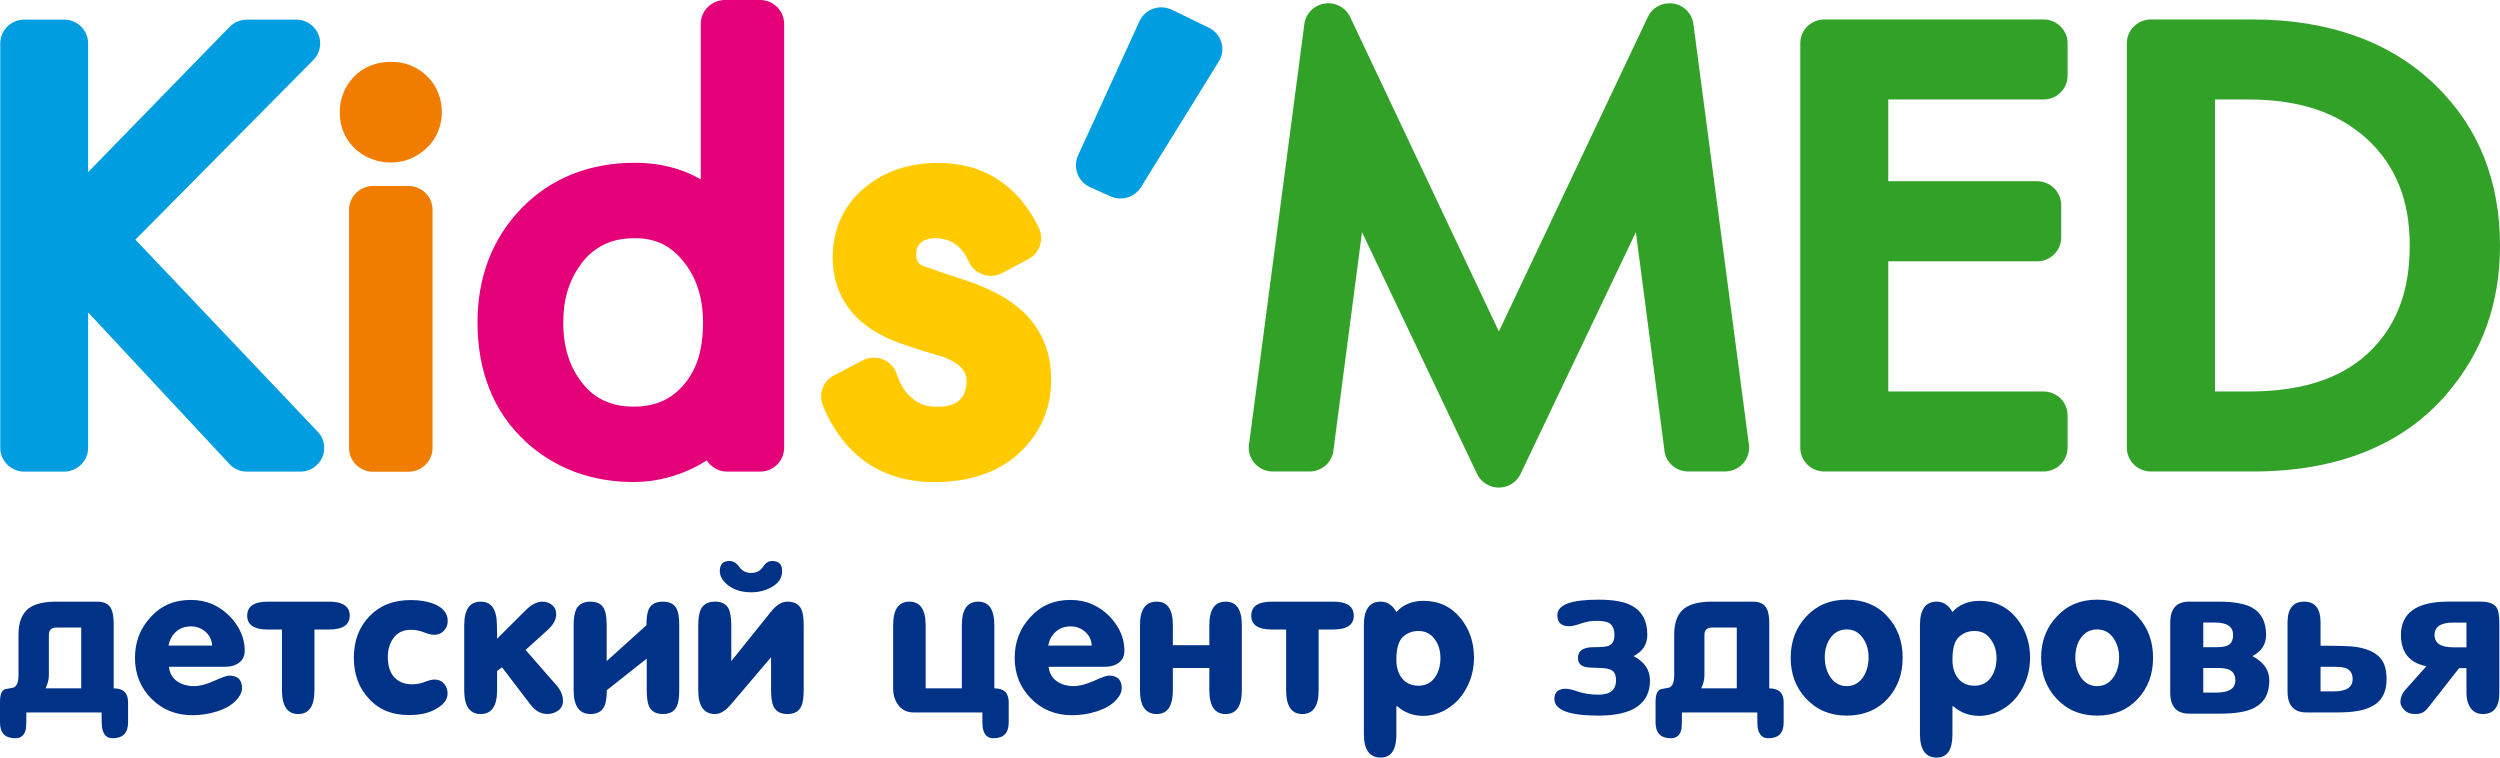
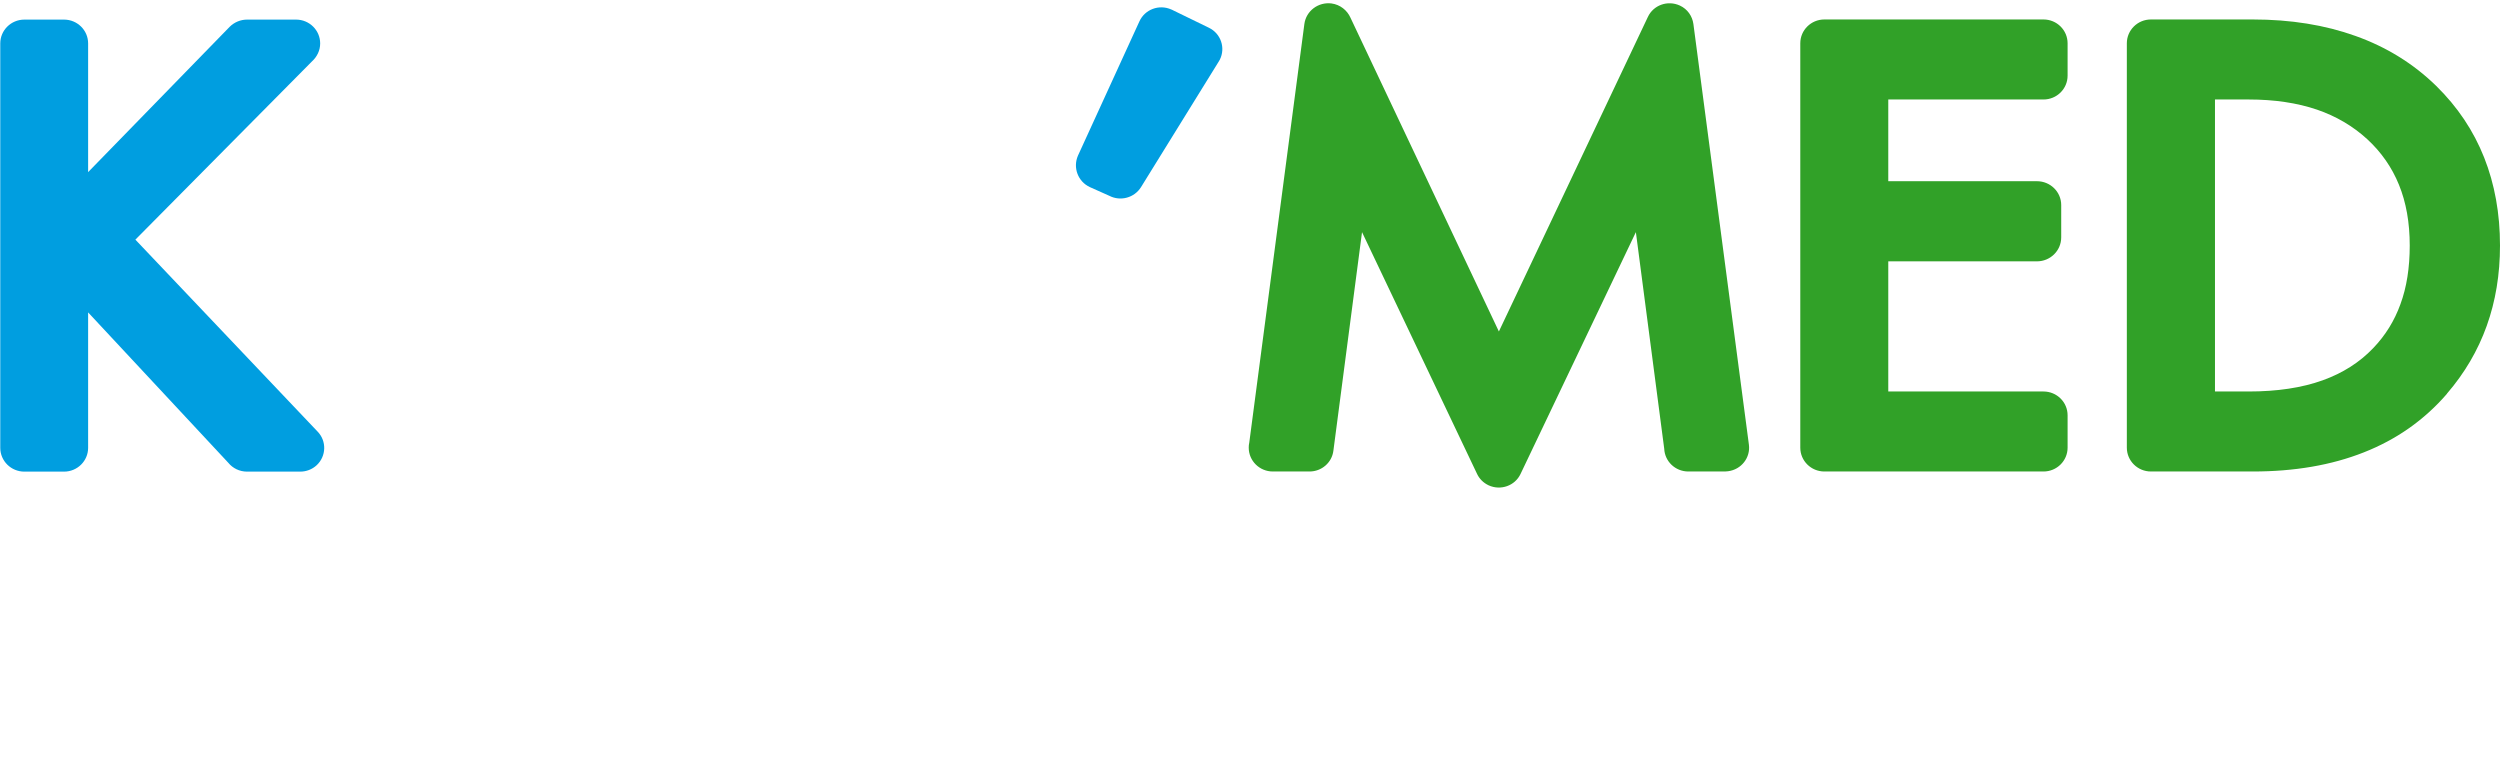
<svg xmlns="http://www.w3.org/2000/svg" width="132" height="40" viewBox="0 0 132 40" fill="none">
  <path fill-rule="evenodd" clip-rule="evenodd" d="M132 12.965C132 16.015 131.065 18.621 129.195 20.789H129.202C128.014 22.165 126.552 23.2 124.802 23.888C123.094 24.562 121.147 24.895 118.947 24.895H113.569C112.866 24.895 112.297 24.332 112.297 23.637V2.286C112.297 1.591 112.866 1.028 113.569 1.028H118.947C120.95 1.028 122.757 1.32 124.366 1.897C126.004 2.48 127.431 3.363 128.633 4.537C129.758 5.642 130.601 6.899 131.163 8.317C131.719 9.72 132 11.27 132 12.965ZM107.897 24.895H96.327C95.624 24.895 95.055 24.332 95.055 23.637V2.286C95.055 1.591 95.624 1.028 96.327 1.028H107.897C108.6 1.028 109.169 1.591 109.169 2.286V3.995C109.169 4.69 108.6 5.253 107.897 5.253H99.701V9.568H107.553C108.256 9.568 108.832 10.13 108.832 10.825V12.534C108.832 13.236 108.256 13.799 107.553 13.799H99.701V20.671H107.897C108.6 20.671 109.169 21.233 109.169 21.928V23.637C109.169 24.332 108.6 24.895 107.897 24.895ZM91.083 24.895H89.144C88.455 24.895 87.899 24.36 87.871 23.693L86.374 12.257L80.287 25.02C79.992 25.652 79.232 25.916 78.599 25.625C78.318 25.493 78.108 25.277 77.988 25.02L71.915 12.257L70.403 23.797C70.326 24.43 69.778 24.895 69.145 24.895H67.205C66.503 24.895 65.933 24.332 65.933 23.637C65.933 23.547 65.94 23.457 65.961 23.373L68.871 1.265C68.963 0.577 69.603 0.097 70.298 0.181C70.762 0.243 71.128 0.542 71.303 0.931L79.141 17.502L87.007 0.896C87.302 0.264 88.054 -6.70552e-07 88.694 0.292C89.102 0.479 89.354 0.854 89.411 1.265L92.342 23.478C92.433 24.166 91.941 24.791 91.245 24.881C91.196 24.888 91.14 24.895 91.083 24.895ZM127.234 12.965C127.234 11.756 127.045 10.686 126.665 9.755C126.292 8.838 125.737 8.039 124.992 7.351C124.233 6.656 123.347 6.135 122.335 5.788C121.288 5.433 120.086 5.253 118.729 5.253H116.951V20.671H118.729C120.233 20.671 121.534 20.476 122.638 20.08C123.699 19.698 124.585 19.135 125.301 18.385L125.308 18.378C125.948 17.711 126.426 16.939 126.742 16.064C127.073 15.168 127.234 14.132 127.234 12.965Z" fill="#31A128" />
  <path fill-rule="evenodd" clip-rule="evenodd" d="M64.352 3.245L60.246 9.88C59.895 10.443 59.164 10.644 58.574 10.339L57.547 9.88C56.915 9.588 56.641 8.852 56.915 8.22L60.162 1.126C60.451 0.493 61.203 0.215 61.842 0.5C61.87 0.507 61.906 0.528 61.934 0.542L63.831 1.466C64.464 1.772 64.717 2.529 64.408 3.148C64.394 3.182 64.373 3.217 64.352 3.245Z" fill="#009EE0" />
-   <path fill-rule="evenodd" clip-rule="evenodd" d="M55.502 20.045C55.502 21.379 55.073 22.54 54.202 23.526C54.195 23.54 54.18 23.547 54.173 23.561C53.597 24.2 52.894 24.68 52.051 25C51.242 25.305 50.336 25.458 49.316 25.458C48.796 25.458 48.29 25.402 47.798 25.298C47.292 25.187 46.828 25.02 46.385 24.798H46.378C45.725 24.457 45.141 23.999 44.642 23.408C44.164 22.852 43.763 22.186 43.447 21.407C43.201 20.782 43.475 20.073 44.08 19.796L45.542 19.031C46.167 18.704 46.941 18.941 47.264 19.552C47.306 19.636 47.341 19.712 47.362 19.796C47.454 20.053 47.559 20.282 47.685 20.483C47.812 20.678 47.953 20.845 48.121 20.99C48.15 21.011 48.171 21.032 48.192 21.053C48.353 21.185 48.522 21.289 48.712 21.359C48.937 21.442 49.204 21.477 49.506 21.477C50.069 21.477 50.476 21.345 50.715 21.073C50.722 21.06 50.736 21.053 50.743 21.039C50.94 20.817 51.039 20.504 51.039 20.108C51.039 19.573 50.638 19.156 49.83 18.857C49.134 18.642 48.747 18.531 48.663 18.503C48.445 18.433 48.178 18.35 47.876 18.246C47.327 18.072 46.849 17.863 46.434 17.634C45.963 17.384 45.577 17.099 45.268 16.794C45.246 16.773 45.225 16.752 45.204 16.731C44.804 16.321 44.494 15.855 44.291 15.334C44.073 14.8 43.967 14.216 43.967 13.584C43.967 12.854 44.108 12.173 44.389 11.555C44.67 10.929 45.085 10.38 45.64 9.922C46.167 9.477 46.772 9.144 47.44 8.921C48.086 8.706 48.789 8.602 49.534 8.602C50.012 8.602 50.483 8.65 50.933 8.748C51.397 8.845 51.826 8.998 52.212 9.199C52.24 9.213 52.269 9.227 52.297 9.241C52.838 9.533 53.316 9.908 53.745 10.373C54.173 10.839 54.539 11.388 54.848 12.027C55.144 12.639 54.898 13.368 54.3 13.681L52.915 14.417C52.29 14.744 51.524 14.508 51.193 13.896C51.172 13.861 51.158 13.827 51.144 13.792L51.137 13.799C51.046 13.577 50.94 13.389 50.821 13.25C50.708 13.104 50.575 12.986 50.427 12.882C50.286 12.778 50.125 12.708 49.949 12.653C49.78 12.604 49.59 12.576 49.38 12.576C49.042 12.576 48.782 12.659 48.606 12.833C48.522 12.909 48.466 12.986 48.431 13.076C48.389 13.167 48.374 13.285 48.374 13.431C48.374 13.59 48.395 13.716 48.445 13.799C48.494 13.882 48.571 13.952 48.684 14.021C48.74 14.042 48.909 14.105 49.204 14.202C49.59 14.341 50.118 14.522 50.792 14.737C51.404 14.931 51.959 15.154 52.444 15.397C52.972 15.654 53.407 15.932 53.759 16.231C53.78 16.245 53.794 16.259 53.808 16.272C54.363 16.738 54.785 17.294 55.066 17.919C55.361 18.565 55.502 19.274 55.502 20.045Z" fill="#FFCB00" />
-   <path fill-rule="evenodd" clip-rule="evenodd" d="M40.129 24.902H38.4C37.95 24.902 37.55 24.666 37.318 24.311C37.177 24.395 37.036 24.478 36.896 24.562C36.362 24.853 35.806 25.069 35.223 25.222C34.639 25.375 34.056 25.451 33.459 25.451C32.369 25.451 31.35 25.277 30.408 24.937C29.466 24.589 28.594 24.075 27.821 23.381C27.814 23.373 27.8 23.366 27.793 23.353C26.936 22.567 26.282 21.637 25.853 20.567C25.424 19.503 25.213 18.322 25.213 17.023C25.213 15.842 25.403 14.744 25.783 13.743C26.169 12.729 26.753 11.812 27.519 11.013C28.299 10.207 29.199 9.602 30.225 9.192C31.223 8.796 32.327 8.595 33.522 8.595C34.527 8.595 35.455 8.768 36.298 9.123L36.305 9.13V9.123C36.544 9.227 36.776 9.345 37.001 9.47V1.257C37.001 0.563 37.578 0 38.281 0H40.129C40.832 0 41.402 0.563 41.402 1.257V23.645C41.402 24.339 40.832 24.902 40.129 24.902ZM37.121 17.023C37.121 16.356 37.029 15.744 36.847 15.203C36.671 14.667 36.404 14.188 36.052 13.764C35.722 13.361 35.349 13.062 34.942 12.868C34.527 12.673 34.056 12.576 33.522 12.576C32.896 12.576 32.348 12.687 31.884 12.917C31.427 13.139 31.026 13.472 30.689 13.924C30.373 14.355 30.134 14.82 29.979 15.321C29.818 15.835 29.74 16.404 29.74 17.023C29.74 17.704 29.831 18.322 30.014 18.871C30.19 19.406 30.457 19.878 30.802 20.296C31.125 20.691 31.505 20.983 31.933 21.171C32.369 21.372 32.882 21.47 33.459 21.47C34.021 21.47 34.513 21.372 34.942 21.192C35.357 21.011 35.736 20.733 36.066 20.358C36.411 19.969 36.671 19.517 36.847 18.989C37.029 18.426 37.121 17.773 37.121 17.023Z" fill="#E30079" />
-   <path fill-rule="evenodd" clip-rule="evenodd" d="M23.33 5.92C23.33 6.288 23.259 6.636 23.119 6.969C22.978 7.302 22.767 7.601 22.493 7.851C21.952 8.338 21.333 8.581 20.631 8.581C20.293 8.581 19.963 8.525 19.639 8.4C19.316 8.282 19.021 8.102 18.761 7.865C18.48 7.608 18.276 7.309 18.135 6.969C18.002 6.642 17.938 6.295 17.938 5.92C17.938 5.586 17.995 5.26 18.121 4.94C18.241 4.62 18.423 4.336 18.662 4.078C18.922 3.8 19.225 3.599 19.576 3.46C19.907 3.328 20.258 3.266 20.631 3.266C20.996 3.266 21.34 3.321 21.657 3.446C22.008 3.585 22.303 3.773 22.556 4.03C22.817 4.28 23.006 4.572 23.14 4.912C23.267 5.225 23.33 5.565 23.33 5.92ZM21.558 24.909H19.71C19 24.909 18.43 24.346 18.43 23.651V11.075C18.43 10.38 19 9.818 19.71 9.818H21.558C22.268 9.818 22.838 10.38 22.838 11.075V23.652C22.838 24.346 22.268 24.909 21.558 24.909Z" fill="#F07C00" />
  <path fill-rule="evenodd" clip-rule="evenodd" d="M15.85 24.902H13.046C12.645 24.902 12.287 24.721 12.055 24.436L4.653 16.495V23.645C4.653 24.339 4.084 24.902 3.381 24.902H1.286C0.583 24.902 0.014 24.339 0.014 23.645V2.293C0.014 1.598 0.583 1.035 1.286 1.035H3.381C4.084 1.035 4.653 1.598 4.653 2.293V9.088L12.125 1.417C12.378 1.167 12.708 1.035 13.046 1.035H15.633C16.335 1.035 16.905 1.598 16.905 2.293C16.905 2.668 16.736 3.001 16.476 3.238L7.148 12.653L16.771 22.79C17.256 23.29 17.228 24.089 16.722 24.562C16.476 24.791 16.16 24.902 15.85 24.902Z" fill="#009EE0" />
-   <path fill-rule="evenodd" clip-rule="evenodd" d="M130.229 34.178V32.872H129.533C128.872 32.872 128.542 33.094 128.542 33.525C128.542 33.962 128.872 34.178 129.533 34.178H130.229ZM130.229 35.276H129.842L128.261 37.291C128.141 37.45 128.036 37.554 127.951 37.603C127.839 37.672 127.691 37.7 127.508 37.7C127.276 37.7 127.087 37.631 126.946 37.485C126.805 37.332 126.742 37.2 126.742 37.082C126.742 36.839 126.827 36.616 127.009 36.414L128.113 35.178C127.22 34.998 126.77 34.448 126.77 33.531C126.77 32.364 127.6 31.766 129.258 31.766H130.974C131.367 31.766 131.641 31.857 131.782 32.03C131.909 32.183 131.965 32.468 131.965 32.871V36.582C131.965 37.325 131.677 37.7 131.093 37.7C130.798 37.7 130.573 37.582 130.425 37.346C130.292 37.144 130.229 36.894 130.229 36.582V35.276H130.229ZM122.525 35.206V36.505H123.228C123.888 36.505 124.219 36.29 124.219 35.859C124.219 35.581 124.113 35.401 123.902 35.297C123.769 35.234 123.544 35.206 123.228 35.206H122.525ZM122.525 34.094C123.516 34.094 124.142 34.115 124.401 34.157C125.196 34.282 125.688 34.588 125.885 35.081C125.969 35.297 126.011 35.554 126.011 35.859C126.011 36.561 125.744 37.048 125.203 37.312C124.816 37.52 124.219 37.617 123.417 37.617H121.78C121.112 37.617 120.782 37.242 120.782 36.506V32.872C120.782 32.135 121.077 31.767 121.66 31.767C122.237 31.767 122.525 32.135 122.525 32.872V34.094ZM116.332 35.269V36.568H117.035C117.696 36.568 118.026 36.352 118.026 35.922C118.026 35.651 117.921 35.463 117.71 35.366C117.576 35.297 117.352 35.269 117.035 35.269H116.332ZM115.587 37.68C114.919 37.68 114.589 37.304 114.589 36.568V32.872C114.589 32.135 114.919 31.767 115.587 31.767H117.147C117.935 31.767 118.518 31.871 118.891 32.072C119.397 32.35 119.65 32.83 119.65 33.525C119.65 34.018 119.404 34.393 118.926 34.643C119.523 34.956 119.819 35.38 119.819 35.922C119.819 36.623 119.552 37.11 119.01 37.381C118.624 37.582 118.026 37.68 117.225 37.68H115.587ZM116.332 32.871V34.171H117.035C117.316 34.171 117.52 34.136 117.647 34.066C117.822 33.969 117.907 33.789 117.907 33.524C117.907 33.094 117.598 32.871 116.965 32.871H116.332ZM109.577 34.706C109.577 35.095 109.668 35.435 109.844 35.72C110.062 36.061 110.357 36.227 110.73 36.227C111.102 36.227 111.398 36.061 111.615 35.72C111.798 35.435 111.889 35.095 111.889 34.706C111.889 34.331 111.791 33.997 111.608 33.719C111.39 33.393 111.095 33.233 110.73 33.233C110.357 33.233 110.062 33.393 109.844 33.719C109.668 33.99 109.577 34.324 109.577 34.706ZM107.771 34.727C107.771 33.865 108.044 33.136 108.6 32.552C109.148 31.954 109.858 31.662 110.73 31.662C111.615 31.662 112.333 31.954 112.867 32.545C113.408 33.129 113.682 33.858 113.682 34.727C113.682 35.595 113.415 36.318 112.881 36.894C112.326 37.492 111.609 37.784 110.73 37.784C109.858 37.784 109.141 37.485 108.579 36.881C108.045 36.304 107.771 35.588 107.771 34.727ZM103.089 34.838C103.089 35.22 103.181 35.54 103.363 35.783C103.574 36.067 103.869 36.206 104.249 36.206C104.635 36.206 104.931 36.053 105.141 35.741C105.324 35.47 105.416 35.136 105.416 34.747C105.416 34.372 105.317 34.045 105.128 33.781C104.924 33.469 104.628 33.316 104.249 33.316C103.933 33.316 103.658 33.42 103.433 33.629C103.202 33.837 103.089 34.24 103.089 34.838ZM103.131 37.291H103.089V38.777C103.089 39.59 102.815 40 102.259 40C101.669 40 101.374 39.583 101.374 38.757V33.011C101.374 32.177 101.669 31.767 102.259 31.767C102.604 31.767 102.885 31.948 103.089 32.316C103.441 31.92 103.926 31.725 104.53 31.725C105.332 31.725 105.992 32.038 106.491 32.663C106.955 33.24 107.187 33.928 107.187 34.727C107.187 35.324 107.047 35.873 106.765 36.373C106.477 36.901 106.07 37.291 105.542 37.554C105.212 37.714 104.868 37.798 104.509 37.798C103.982 37.798 103.525 37.631 103.131 37.291ZM96.348 34.706C96.348 35.095 96.44 35.435 96.622 35.72C96.84 36.061 97.135 36.227 97.508 36.227C97.88 36.227 98.176 36.061 98.394 35.72C98.569 35.435 98.661 35.095 98.661 34.706C98.661 34.331 98.569 33.997 98.379 33.719C98.169 33.393 97.873 33.233 97.508 33.233C97.135 33.233 96.84 33.393 96.622 33.719C96.44 33.99 96.348 34.324 96.348 34.706ZM94.549 34.727C94.549 33.865 94.823 33.136 95.371 32.552C95.926 31.954 96.636 31.662 97.508 31.662C98.394 31.662 99.111 31.954 99.652 32.545C100.193 33.129 100.46 33.858 100.46 34.727C100.46 35.595 100.193 36.318 99.666 36.894C99.111 37.492 98.387 37.784 97.508 37.784C96.636 37.784 95.92 37.485 95.357 36.881C94.816 36.304 94.549 35.588 94.549 34.727ZM92.784 37.617H88.806C88.806 38.11 88.799 38.395 88.785 38.472C88.722 38.812 88.532 38.979 88.222 38.979C87.681 38.979 87.414 38.701 87.414 38.145V37.047C87.414 36.693 87.499 36.471 87.674 36.394C87.822 36.36 87.977 36.332 88.138 36.304C88.314 36.227 88.398 36.012 88.398 35.658V33.504C88.398 32.872 88.567 32.42 88.919 32.135C89.235 31.892 89.72 31.767 90.388 31.767H92.56C92.911 31.767 93.15 31.885 93.277 32.128C93.375 32.302 93.417 32.573 93.417 32.934V36.346C93.923 36.346 94.177 36.589 94.177 37.075V38.145C94.177 38.701 93.909 38.979 93.368 38.979C93.066 38.979 92.883 38.805 92.813 38.458C92.792 38.367 92.784 38.09 92.784 37.617ZM89.825 36.345H91.702V33.135H90.394C90.127 33.135 89.994 33.267 89.994 33.524V35.658C89.994 35.873 89.938 36.102 89.825 36.345ZM83.316 34.727C83.316 34.358 83.597 34.171 84.146 34.171C84.539 34.171 84.792 34.15 84.905 34.108C85.13 34.032 85.242 33.837 85.242 33.524C85.242 33.219 85.144 33.003 84.961 32.892C84.821 32.816 84.588 32.781 84.265 32.781C84.012 32.781 83.759 32.823 83.499 32.913C83.218 33.01 83.007 33.066 82.866 33.066C82.437 33.066 82.227 32.871 82.227 32.482C82.227 31.933 82.951 31.662 84.399 31.662C85.207 31.662 85.805 31.773 86.198 32.003C86.718 32.295 86.978 32.802 86.978 33.524C86.978 34.018 86.739 34.393 86.254 34.643C86.831 34.949 87.119 35.373 87.119 35.922C87.119 37.158 86.212 37.784 84.399 37.784C82.845 37.784 82.072 37.492 82.072 36.901C82.072 36.547 82.276 36.366 82.677 36.366C82.803 36.366 83.028 36.414 83.351 36.526C83.675 36.63 84.019 36.679 84.399 36.679C85.017 36.679 85.327 36.428 85.327 35.921C85.327 35.692 85.27 35.525 85.151 35.428C85.039 35.324 84.814 35.275 84.476 35.268C84.054 35.261 83.794 35.24 83.696 35.213C83.443 35.15 83.316 34.991 83.316 34.727ZM73.728 34.838C73.728 35.22 73.82 35.54 74.003 35.783C74.214 36.067 74.509 36.206 74.895 36.206C75.275 36.206 75.577 36.053 75.781 35.741C75.963 35.47 76.055 35.136 76.055 34.747C76.055 34.372 75.963 34.045 75.774 33.781C75.563 33.469 75.268 33.316 74.895 33.316C74.572 33.316 74.298 33.42 74.073 33.629C73.848 33.837 73.728 34.24 73.728 34.838ZM73.778 37.291H73.728V38.777C73.728 39.59 73.454 40 72.899 40C72.309 40 72.013 39.583 72.013 38.757V33.011C72.013 32.177 72.309 31.767 72.899 31.767C73.243 31.767 73.525 31.948 73.728 32.316C74.087 31.92 74.565 31.725 75.17 31.725C75.978 31.725 76.632 32.038 77.138 32.663C77.595 33.24 77.827 33.928 77.827 34.727C77.827 35.324 77.686 35.873 77.405 36.373C77.117 36.901 76.709 37.291 76.182 37.554C75.852 37.714 75.507 37.798 75.148 37.798C74.621 37.798 74.164 37.631 73.778 37.291ZM67.908 33.239H67.163C66.432 33.239 66.067 32.997 66.067 32.51C66.067 32.01 66.432 31.767 67.163 31.767H70.382C71.113 31.767 71.479 32.01 71.479 32.51C71.479 32.996 71.113 33.239 70.376 33.239H69.624V36.45C69.624 37.276 69.335 37.701 68.766 37.701C68.19 37.701 67.908 37.277 67.908 36.45V33.239ZM61.927 35.269V36.443C61.927 37.276 61.645 37.701 61.076 37.701C60.486 37.701 60.191 37.277 60.191 36.45V33.011C60.191 32.177 60.486 31.767 61.076 31.767C61.645 31.767 61.927 32.177 61.927 33.011V34.066H63.853V33.011C63.853 32.177 64.141 31.767 64.71 31.767C65.287 31.767 65.568 32.177 65.568 33.011V36.45C65.568 37.276 65.287 37.701 64.71 37.701C64.141 37.701 63.853 37.277 63.853 36.443V35.269H61.927ZM55.347 34.087H57.646C57.625 33.789 57.512 33.545 57.294 33.358C57.084 33.17 56.831 33.073 56.528 33.073C56.219 33.073 55.959 33.163 55.748 33.351C55.537 33.538 55.404 33.781 55.347 34.087ZM55.368 35.206C55.404 35.532 55.544 35.79 55.79 35.964C56.036 36.137 56.332 36.227 56.69 36.227C56.985 36.227 57.337 36.137 57.758 35.95C58.173 35.762 58.433 35.671 58.532 35.671C58.995 35.671 59.227 35.887 59.227 36.331C59.227 36.505 59.164 36.672 59.031 36.839C58.799 37.151 58.433 37.388 57.927 37.554C57.505 37.693 57.063 37.763 56.599 37.763C55.734 37.763 55.017 37.471 54.441 36.888C53.864 36.304 53.576 35.588 53.576 34.74C53.576 33.893 53.85 33.177 54.406 32.58C54.954 31.975 55.657 31.676 56.514 31.676C56.936 31.676 57.322 31.753 57.667 31.906C58.166 32.128 58.574 32.469 58.89 32.913C59.206 33.358 59.368 33.837 59.368 34.358C59.368 34.643 59.263 34.858 59.052 35.004C58.876 35.136 58.637 35.206 58.342 35.206H55.368V35.206ZM48.874 36.345H50.785V33.017C50.785 32.184 51.074 31.767 51.643 31.767C52.219 31.767 52.501 32.183 52.501 33.017V36.345C53.007 36.345 53.26 36.589 53.26 37.075V38.145C53.26 38.701 52.993 38.979 52.451 38.979C52.149 38.979 51.966 38.805 51.896 38.458C51.875 38.367 51.868 38.089 51.868 37.617H48.234C47.889 37.617 47.622 37.485 47.426 37.221C47.243 36.978 47.158 36.686 47.158 36.345V33.017C47.158 32.184 47.44 31.767 48.016 31.767C48.585 31.767 48.874 32.183 48.874 33.017V36.345ZM39.658 31.273C39.166 31.273 38.766 31.148 38.449 30.905C38.154 30.676 38.006 30.426 38.006 30.154C38.006 29.793 38.175 29.62 38.52 29.62C38.716 29.62 38.885 29.724 39.033 29.932C39.18 30.14 39.391 30.252 39.658 30.252C39.94 30.252 40.144 30.141 40.284 29.932C40.417 29.724 40.579 29.62 40.769 29.62C41.12 29.62 41.296 29.793 41.296 30.154C41.296 30.516 41.106 30.801 40.727 31.009C40.41 31.183 40.052 31.273 39.658 31.273ZM36.868 36.45V33.011C36.868 32.635 36.917 32.35 37.008 32.156C37.149 31.899 37.395 31.767 37.754 31.767C38.105 31.767 38.351 31.892 38.478 32.149C38.562 32.33 38.611 32.614 38.611 33.011V34.907L40.706 32.302C40.987 31.948 41.275 31.767 41.57 31.767C41.929 31.767 42.175 31.892 42.301 32.149C42.393 32.33 42.435 32.614 42.435 33.011V36.45C42.435 36.839 42.393 37.124 42.301 37.304C42.175 37.569 41.929 37.701 41.577 37.701C41.219 37.701 40.973 37.569 40.846 37.304C40.755 37.124 40.713 36.839 40.713 36.443V34.699L38.611 37.172C38.316 37.527 38.035 37.701 37.754 37.701C37.163 37.701 36.868 37.276 36.868 36.45ZM32.032 34.907L34.133 33.011C34.133 32.614 34.175 32.33 34.26 32.149C34.394 31.892 34.639 31.767 34.998 31.767C35.357 31.767 35.603 31.892 35.729 32.149C35.821 32.329 35.863 32.614 35.863 33.011V36.45C35.863 36.839 35.821 37.124 35.729 37.304C35.603 37.568 35.364 37.7 35.005 37.7C34.647 37.7 34.401 37.568 34.274 37.304C34.19 37.124 34.148 36.839 34.148 36.443V34.775L32.039 36.443C32.039 36.832 31.99 37.117 31.905 37.304C31.772 37.568 31.533 37.7 31.181 37.7C30.584 37.7 30.288 37.276 30.288 36.45V33.01C30.288 32.635 30.338 32.35 30.429 32.156C30.57 31.898 30.816 31.767 31.174 31.767C31.533 31.767 31.772 31.892 31.898 32.149C31.99 32.329 32.032 32.614 32.032 33.011V34.907ZM26.507 35.234L26.247 35.428V36.443C26.247 37.276 25.959 37.701 25.382 37.701C24.799 37.701 24.511 37.277 24.511 36.45V33.024C24.511 32.183 24.799 31.767 25.382 31.767C25.825 31.767 26.092 32.01 26.191 32.503C26.233 32.649 26.247 33.059 26.247 33.726L27.737 32.239C28.046 31.927 28.348 31.767 28.637 31.767C28.841 31.767 29.009 31.829 29.157 31.947C29.297 32.065 29.368 32.232 29.368 32.427C29.368 32.712 29.22 32.982 28.925 33.254L27.751 34.316L29.382 36.185C29.614 36.45 29.726 36.727 29.726 37.019C29.726 37.221 29.642 37.388 29.473 37.519C29.304 37.637 29.115 37.7 28.904 37.7C28.559 37.7 28.257 37.533 27.997 37.186L26.507 35.234ZM18.683 34.727C18.683 33.837 18.957 33.108 19.506 32.538C20.054 31.968 20.778 31.683 21.685 31.683C22.163 31.683 22.578 31.753 22.929 31.892C23.407 32.093 23.639 32.392 23.639 32.788C23.639 32.99 23.576 33.163 23.435 33.303C23.302 33.449 23.126 33.518 22.915 33.518C22.781 33.518 22.606 33.469 22.381 33.386C22.163 33.296 21.931 33.254 21.685 33.254C21.291 33.254 20.982 33.4 20.771 33.698C20.574 33.962 20.476 34.296 20.476 34.699C20.476 35.123 20.574 35.456 20.778 35.713C21.01 35.991 21.333 36.13 21.748 36.13C21.994 36.13 22.226 36.089 22.43 36.005C22.641 35.922 22.817 35.88 22.95 35.88C23.154 35.88 23.316 35.95 23.442 36.096C23.569 36.241 23.632 36.415 23.632 36.617C23.632 36.964 23.386 37.256 22.894 37.499C22.542 37.673 22.107 37.756 21.579 37.756C20.701 37.756 19.991 37.465 19.464 36.874C18.944 36.311 18.683 35.595 18.683 34.727ZM14.888 33.239H14.143C13.418 33.239 13.053 32.997 13.053 32.51C13.053 32.01 13.418 31.767 14.143 31.767H17.362C18.1 31.767 18.465 32.01 18.465 32.51C18.465 32.996 18.093 33.239 17.355 33.239H16.603V36.45C16.603 37.276 16.322 37.701 15.745 37.701C15.176 37.701 14.888 37.277 14.888 36.45V33.239ZM8.899 34.087H11.204C11.183 33.789 11.064 33.545 10.853 33.358C10.635 33.17 10.382 33.073 10.08 33.073C9.771 33.073 9.51 33.163 9.299 33.351C9.089 33.538 8.955 33.781 8.899 34.087ZM8.92 35.206C8.955 35.532 9.096 35.79 9.342 35.964C9.588 36.137 9.89 36.227 10.242 36.227C10.537 36.227 10.895 36.137 11.31 35.95C11.725 35.762 11.985 35.671 12.09 35.671C12.547 35.671 12.779 35.887 12.779 36.331C12.779 36.505 12.716 36.672 12.582 36.839C12.357 37.151 11.985 37.388 11.486 37.554C11.057 37.693 10.614 37.763 10.157 37.763C9.293 37.763 8.568 37.471 7.992 36.888C7.416 36.304 7.127 35.588 7.127 34.74C7.127 33.893 7.402 33.177 7.957 32.58C8.505 31.975 9.208 31.676 10.066 31.676C10.494 31.676 10.881 31.753 11.225 31.906C11.718 32.128 12.125 32.469 12.441 32.913C12.758 33.358 12.92 33.837 12.92 34.358C12.92 34.643 12.814 34.858 12.603 35.004C12.428 35.136 12.189 35.206 11.893 35.206H8.92V35.206ZM5.363 37.617H1.392C1.392 38.11 1.385 38.395 1.371 38.472C1.3 38.812 1.118 38.979 0.808 38.979C0.267 38.979 0 38.701 0 38.145V37.047C0 36.693 0.084 36.471 0.253 36.394C0.408 36.36 0.562 36.332 0.717 36.304C0.893 36.227 0.977 36.012 0.977 35.658V33.504C0.977 32.872 1.153 32.42 1.497 32.135C1.813 31.892 2.306 31.767 2.966 31.767H5.138C5.49 31.767 5.736 31.885 5.862 32.128C5.954 32.302 6.003 32.573 6.003 32.934V36.346C6.509 36.346 6.762 36.589 6.762 37.075V38.145C6.762 38.701 6.488 38.979 5.947 38.979C5.644 38.979 5.462 38.805 5.398 38.458C5.377 38.367 5.363 38.09 5.363 37.617ZM2.404 36.345H4.288V33.135H2.98C2.713 33.135 2.58 33.267 2.58 33.524V35.658C2.58 35.873 2.523 36.102 2.404 36.345Z" fill="#003288" />
</svg>